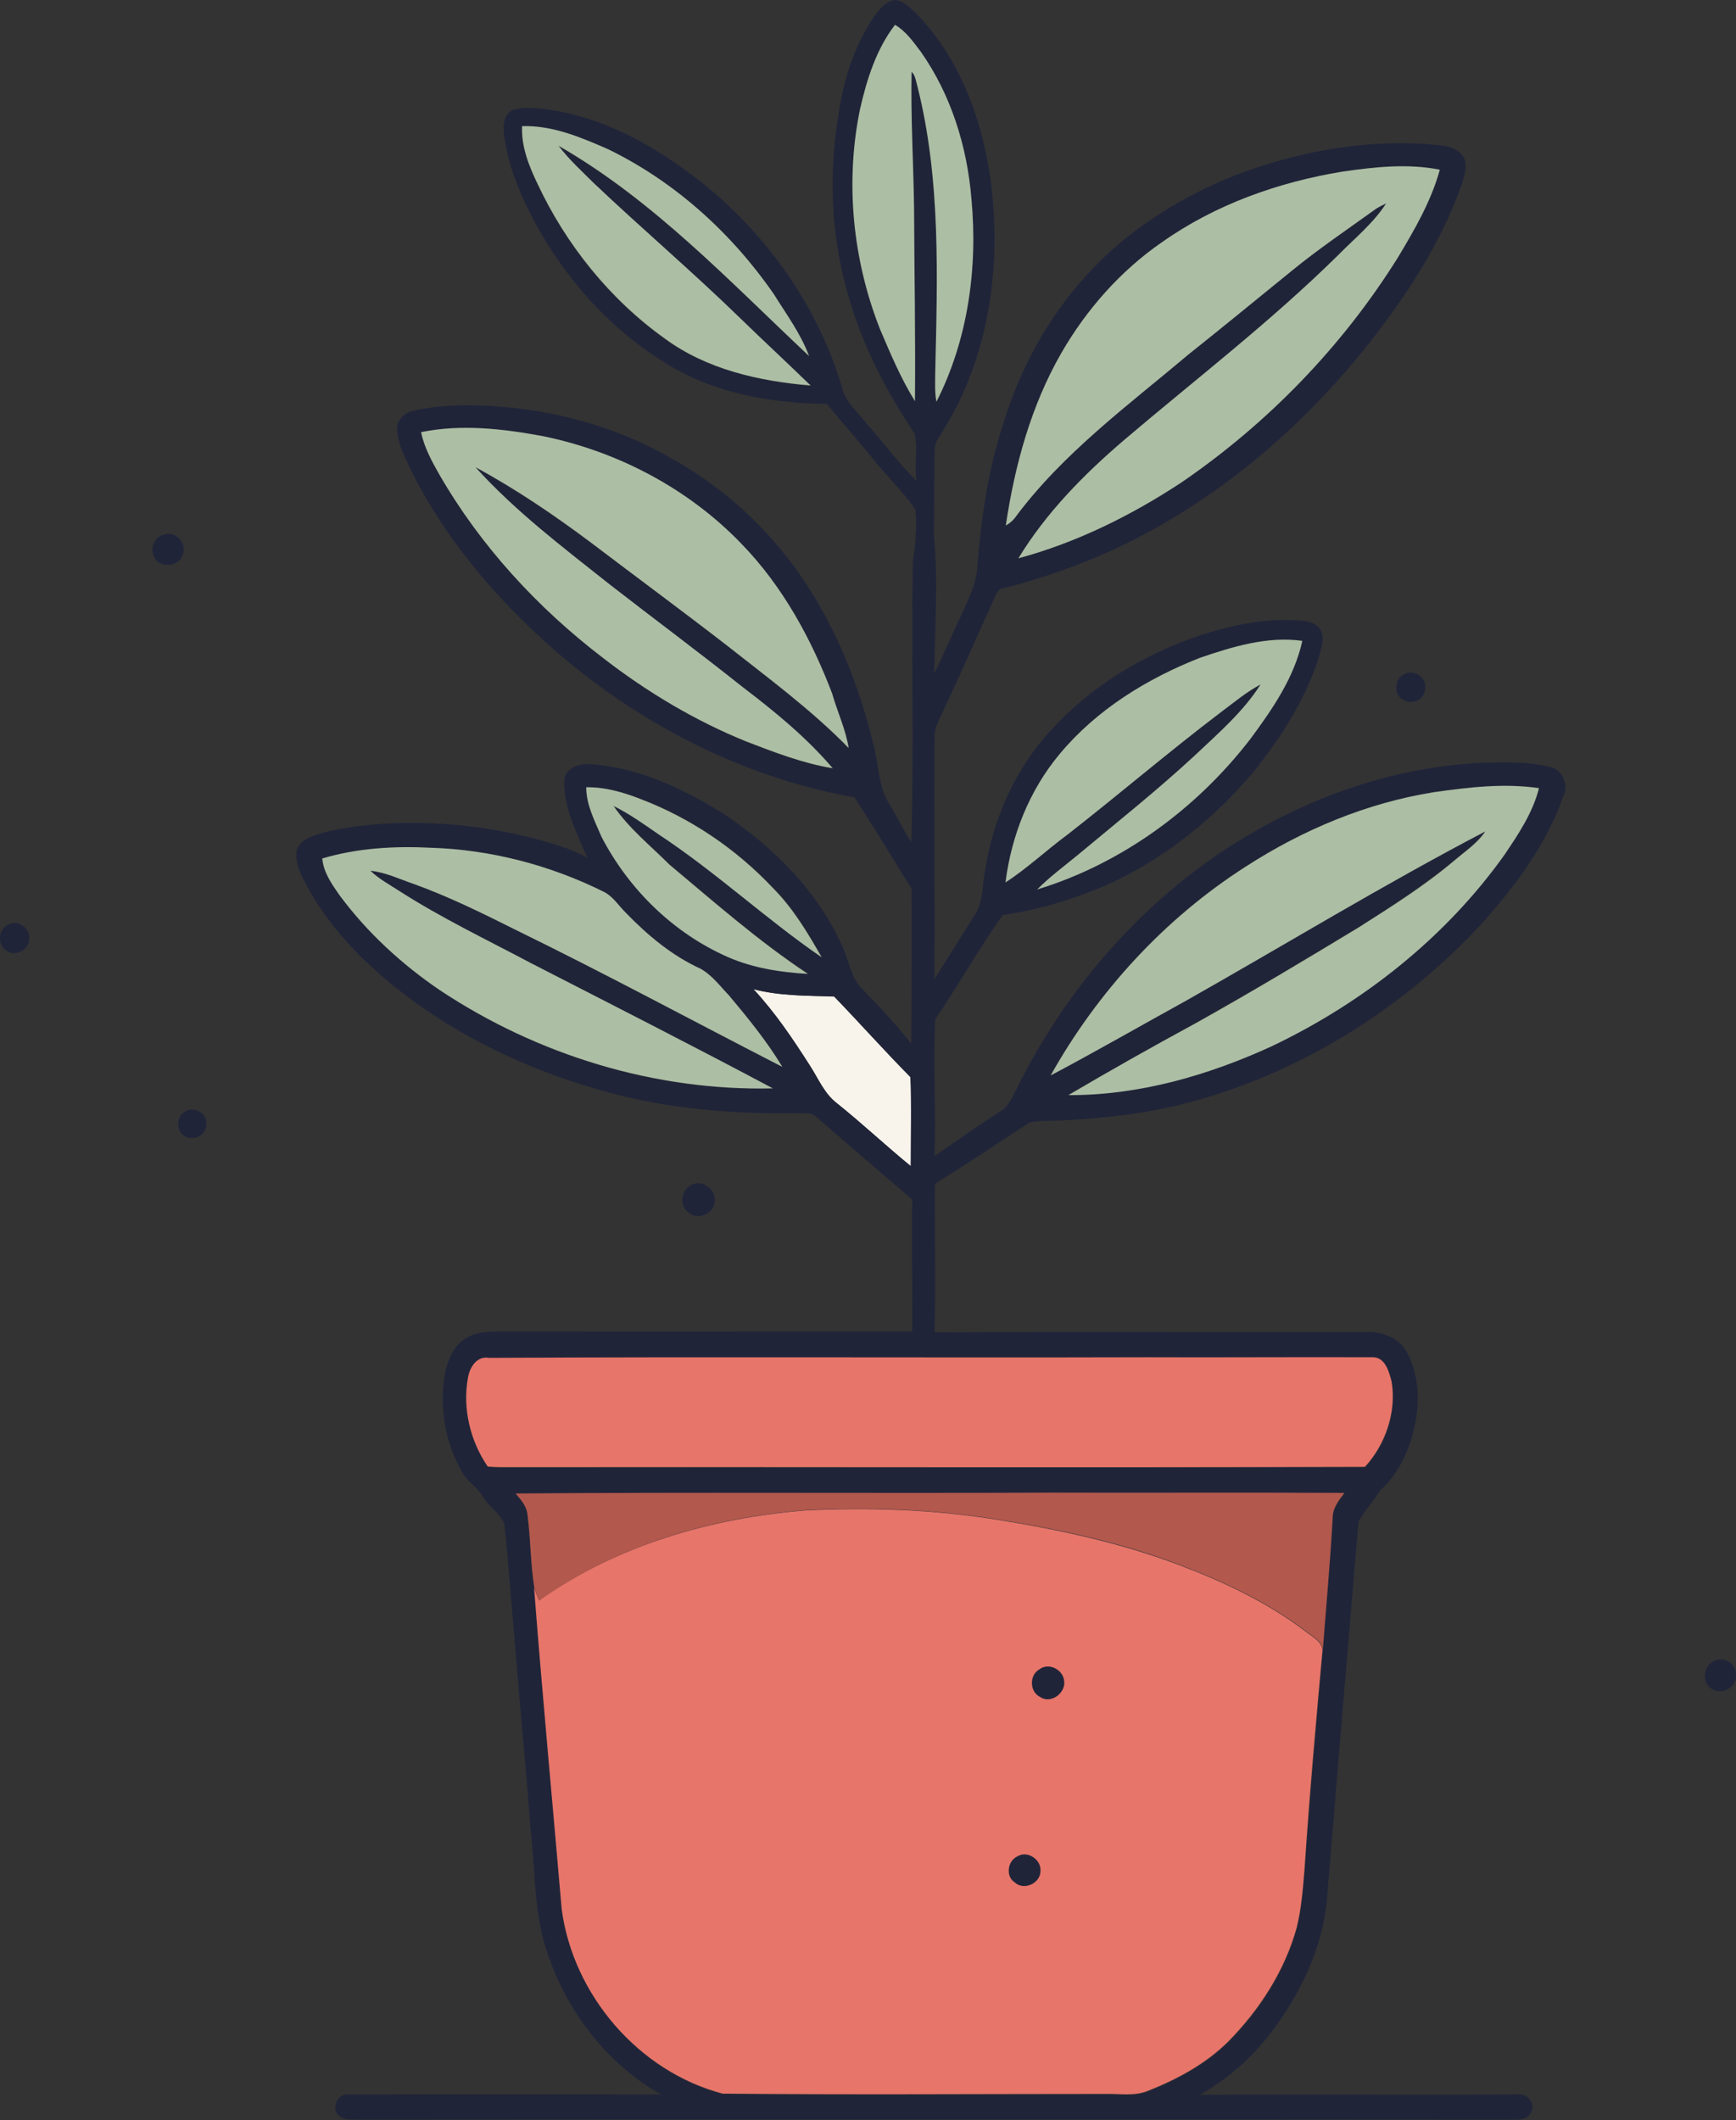
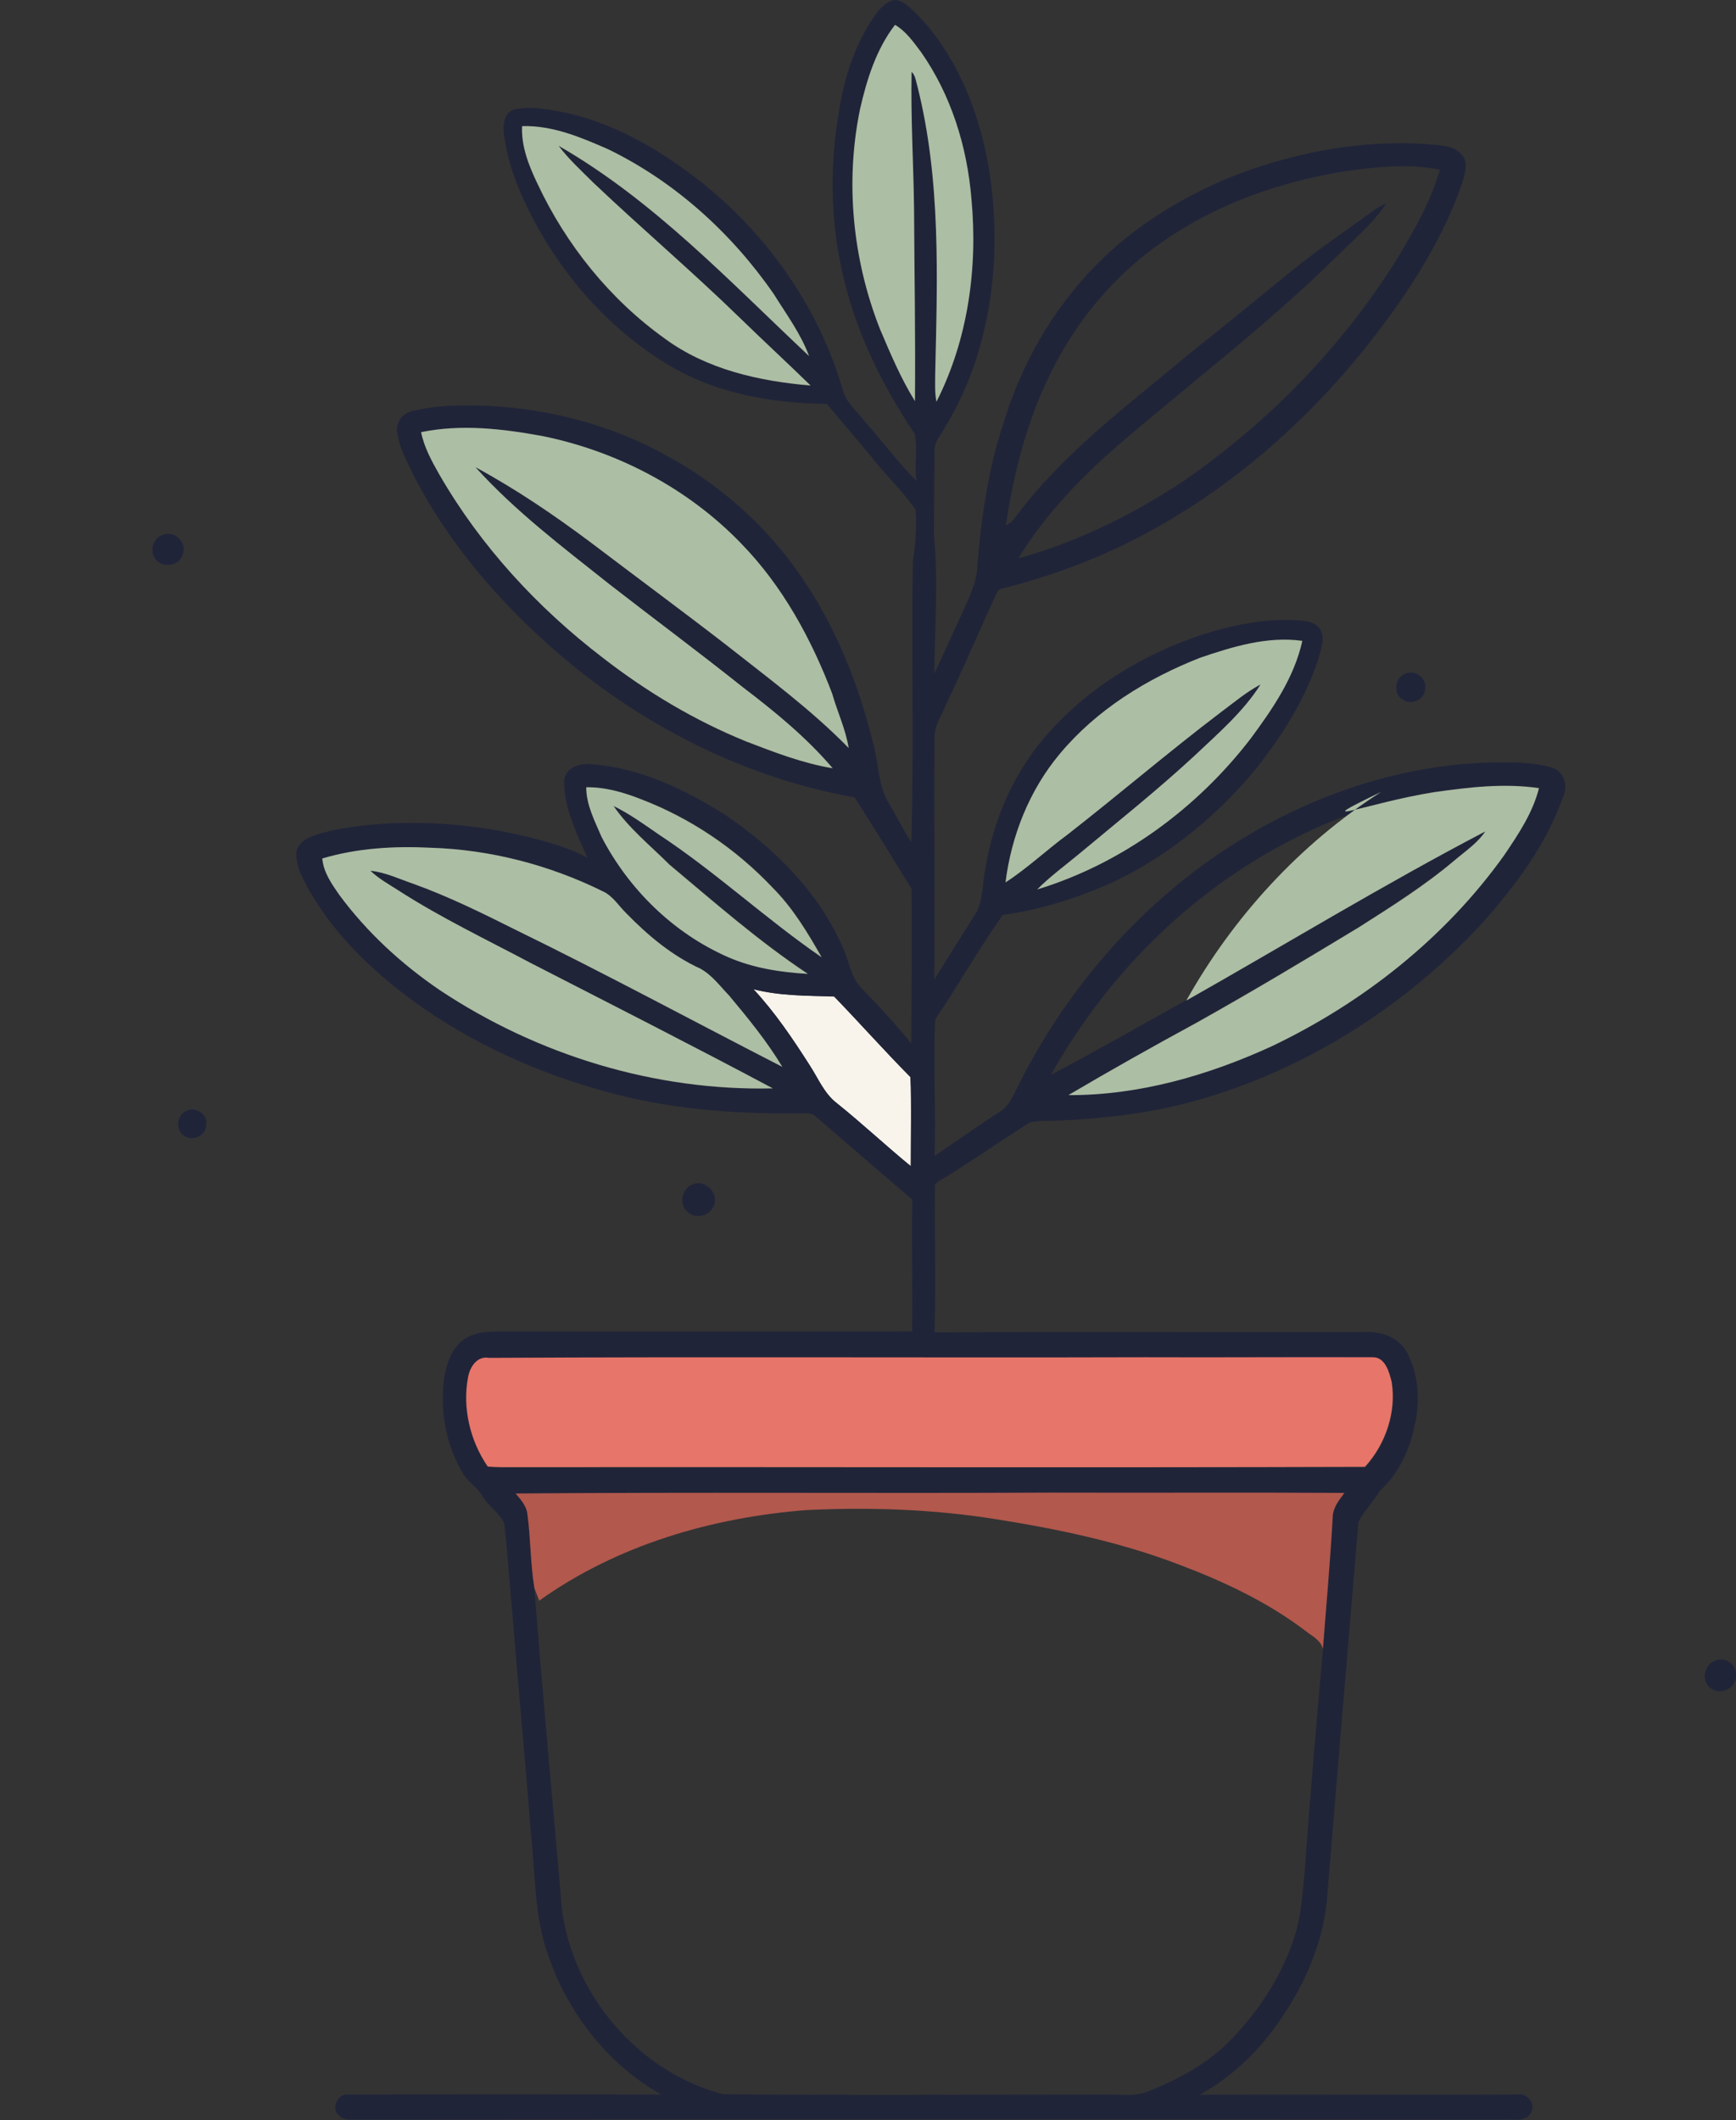
<svg xmlns="http://www.w3.org/2000/svg" version="1.1" id="Layer_1" x="0px" y="0px" viewBox="0 0 565.6 690.8" enable-background="new 0 0 565.6 690.8" xml:space="preserve">
  <rect x="0" y="0" width="565.6" height="690.8" fill="#333333" stroke="none" />
  <path fill="#F8F4EB" d="M245.5,322.3c8.6,2.2,17.5,2.1,26.3,2.4c8.4,8.7,16.4,17.7,24.9,26.3c0.5,9.6,0.2,19.3,0.1,29  c-8.2-6.7-16-14-24.2-20.6c-4.1-3.2-6-8.1-8.7-12.2C258.3,338.5,252.5,329.9,245.5,322.3z" />
  <g>
    <g>
      <path fill="#202439" d="M284.5,5.8c1.7-2.4,3.7-5.1,6.8-5.8c3,0,5.1,2.5,7.2,4.4c13.9,14.2,21.2,33.7,24.1,53.1    c3.9,28,0,57.9-15,82.2c-1.2,2.2-3.1,4.2-3.1,6.8c-0.1,9.3-0.2,18.7-0.2,28c1.4,14.9,0.3,30,0.1,45c3-6.3,5.8-12.8,8.8-19.1    c2.2-5.1,5-10.2,5.2-15.8c1.3-15.8,3.5-31.6,8.5-46.6c5.8-19.3,16.1-37.3,30.2-51.6c11.7-12,26.1-21,41.4-27.7    c20.8-8.6,43.4-13.2,65.9-11.8c3.9,0.5,8.5,0.1,11.5,3.1c2.7,2.5,1.4,6.5,0.5,9.6c-5.8,16.8-15.2,32.1-25.8,46.3    c-21.5,28.8-48.9,53.5-81.1,69.9c-13.7,7-28.2,12.2-43.1,16c-1.3,0.1-1.7,1.6-2.2,2.6c-5.4,11.7-10.4,23.5-16,35.2    c-1.3,3.3-3.5,6.3-3.7,10c-0.3,26.5,0.2,53-0.1,79.5c4.3-6.8,8.5-13.6,12.8-20.4c3.3-4.5,2.7-10.3,3.8-15.5    c2.7-16.8,9.9-32.9,21.5-45.4c13-14.3,30-24.5,48.2-30.7c10.4-3.4,21.3-5.7,32.2-5c2.6,0.2,5.6,0.5,7.2,2.9    c1.8,3.1,0.2,6.6-0.6,9.8c-4.5,13.6-12.3,25.8-21.3,36.9c-12.9,15.3-29,28.2-47.3,36.5c-10.9,4.7-22.4,8.3-34.2,9.9    c-7.8,11-14.4,22.8-22,34c-0.7,14.8,0.3,29.7-0.2,44.5c7.1-4.8,14.1-9.8,21.4-14.5c2.8-1.7,4-4.8,5.4-7.5    c15-30.4,37.6-57.2,65.6-76.3c25.5-17.3,55.5-28.5,86.5-29.8c7.4-0.1,15.1-0.5,22.3,1.6c3.8,1.2,5.3,5.9,3.6,9.4    c-5.5,15.7-15.6,29.2-26.6,41.5c-26,28.1-60,49.2-97.2,58.7c-13.4,3.3-27.3,4.9-41.1,5.4c-2.9,0.2-6-0.1-8.9,0.6    c-10,6.4-19.8,13.2-30,19.4c-0.2,0.2-0.7,0.7-0.9,0.9c-0.1,16,0.3,32.1-0.1,48.1c46.6-0.3,93.2,0,139.8-0.1    c5.4-0.4,11.4,1.6,14.1,6.6c3.7,7,4.3,15.4,2.7,23c-1.6,8.2-5.2,16.4-11.5,22.1c-2.1,3.5-5.1,6.5-7,10.1    c-3.4,40.3-6.8,80.6-10.1,120.9c-0.9,15.5-7.4,30.2-16.3,42.7c-6.6,9.4-15.2,17.5-25.3,23.1c34.5-0.2,68.9,0.1,103.4-0.1    c3.1-0.6,6.1,2.8,4.6,5.7c-1.1,2.6-4.1,2.6-6.5,2.5c-125.3-0.1-250.7-0.1-376,0c-2-0.1-4.3,0.3-5.8-1.2c-3-2.1-0.7-7.4,2.8-7    c34-0.1,68-0.1,102,0c-17.3-9.8-30.3-26.4-36.7-45.1c-4.8-13-4.2-27.1-5.8-40.8c-1.7-22.5-3.9-45-5.7-67.6    c-1-10.8-1.7-21.7-2.9-32.5c-1.5-3.5-5.1-5.5-7-8.8c-1.8-3.2-5.2-4.9-6.8-8.1c-5.4-9.3-7.3-20.5-5.7-31.1c0.8-4.4,2.4-9,6.1-11.8    c3.6-2.7,8.4-2.8,12.7-2.8c44.5,0.1,89,0,133.6,0c0.1-14.4-0.2-28.7,0-43c-10.6-9-21.1-18.1-31.6-27.2c-1.7-1.4-4-0.7-6-0.9    c-20.9,0.3-41.9-1.4-62.1-7c-22.1-6-43.4-15.6-62.1-29c-13.6-9.9-26.2-21.8-34.6-36.5c-2.1-4-4.7-8.2-4.2-12.9    c0.7-2.7,3.3-4.3,5.8-5.1c7.2-2.4,14.7-3.2,22.2-3.8c17.9-1.1,35.9,0.9,53.2,5.8c4.7,1.4,9.4,2.9,13.6,5.3    c-3.5-8-7.7-16.2-7.6-25.1c0.3-4.4,5.2-5.8,8.9-5.4c15.6,1.1,30.2,8.1,43.3,16.3c16.2,10.9,30.7,25.3,38.6,43.4    c2.1,4.5,2.6,10,6.4,13.6c5.6,5.7,10.9,11.5,15.9,17.7c0.1-16.8,0.2-33.6,0.1-50.4c-6.2-10-12.2-20-18.6-29.8    c-38.2-6.8-73.6-25.7-102-51.8c-16.7-15.3-31.4-33.1-41.7-53.2c-2.1-4.6-4.8-9.1-5.3-14.2c-0.5-3,1.8-5.9,4.7-6.6    c5.1-1.3,10.4-1.8,15.7-1.9c23.6-0.4,47.4,5.1,68,16.7c17.2,9.4,32.1,22.8,43.2,39c11.4,16.5,18.9,35.5,23.6,54.9    c1.7,6.4,1.5,13.4,5.1,19.2c2.5,4.1,4.6,8.5,7.2,12.5c0.9-30.5,0-61.1,0.5-91.6c0.9-5.5,1.3-11.1,0.9-16.7    c-4.3-6.3-10-11.5-14.6-17.5c-4.7-5.7-9.6-11.3-14.3-17c-17.2-0.2-34.8-3.1-49.9-11.7c-22.1-12.7-39.3-33.2-49.6-56.4    c-2.9-6.6-5.1-13.6-5.8-20.8c-0.2-2.6,0.4-5.7,3-6.9c4.8-1.3,9.8-0.4,14.6,0.4c17.5,3.2,33.3,12.5,47.1,23.4    c21.5,17.2,38,40.8,45.7,67.2c1.1,4.3,4.8,7.3,7.4,10.7c5.6,6.3,10.7,13.2,16.7,19.2c-0.8-5.1,0.5-10.4-0.6-15.4    c-9.6-14.3-17.6-29.9-22.1-46.7c-5.2-18.6-5.9-38.4-2.7-57.4C274.8,26.2,278.2,15.2,284.5,5.8z M291.6,8.1    c-6.1,7.9-9.2,17.8-11.4,27.5c-4.9,23.8-2.4,49,6.5,71.6c3.5,8,6.8,16.1,11.4,23.5c0.1-21-0.2-42-0.3-63.1    c-0.3-14.7-1.1-29.5-0.8-44.2c1.3,1.2,1.4,3.1,1.9,4.7c7.6,30.5,6.5,62.3,5.8,93.5c0,3.1-0.3,6.2,0.4,9.3    c10.3-20.3,13.4-43.6,11.4-66.1c-1.4-16.9-6.6-33.8-16.4-47.8C297.6,13.7,295.2,10.2,291.6,8.1z M170.1,41.1    c-0.3,6.6,2.2,12.9,4.9,18.8c9.3,19.9,23.6,37.7,41.5,50.5c13.7,10,30.9,13.8,47.5,15.3c-7.6-7.4-15.3-14.5-22.9-21.9    c-15.5-15.2-32.1-29.3-47.9-44.2c-3.9-3.9-8-7.6-11.3-12c31,17.8,55.8,44.1,81.6,68.4c-2.7-7.3-7.4-13.6-11.5-20.2    C238.4,76,220,59.3,198.3,48.7C189.4,44.8,180,40.8,170.1,41.1z M437.5,55.9c-20.9,3.5-41.5,10.7-58.9,23    c-13.5,9.3-24.7,21.9-32.8,36.1c-9.9,17.2-15.2,36.7-18.1,56.2c1.2-0.6,2.2-1.4,2.9-2.4c15.5-21,36.8-36.7,56.6-53.3    c11.3-9,22.5-18.2,33.7-27.3c8.9-7.2,18.4-13.6,27.6-20.3c1-0.6,2-1.2,3.1-1.6c-4.2,6.5-10.3,11.5-15.7,16.9    c-21.9,21.6-46.3,40.3-69.7,60.2c-13.1,11.2-25.4,23.7-34.4,38.5c18.9-5.2,36.8-14,53.1-24.7c28.2-19.3,52.6-44.4,70.6-73.4    c5.4-9,10.7-18.3,13.6-28.5C458.7,53.2,447.9,54.4,437.5,55.9z M137.2,140.8c1.1,5,3.5,9.6,6,14c13.4,23.3,32,43.3,53.2,59.6    c14.4,11,30,20.5,46.8,27.3c9.1,3.5,18.4,7.1,28.1,8.7c-8.6-10.1-18.9-18.4-29.4-26.5c-14.3-11.4-29-22.3-43.4-33.5    c-15.2-11.9-30.6-23.7-43.6-38.1c13.1,7.1,25.4,15.5,37.4,24.4c14.7,11,29.4,22,43.9,33.2c13.8,10.9,28,21.3,40.3,33.9    c-1-6.2-3.7-11.8-5.4-17.8c-6.8-17.8-16.1-35-29.5-48.7c-17.3-18-40.3-30.1-64.7-35.1C163.9,139.7,150.3,138.1,137.2,140.8z     M391,214.3c-17.3,6.8-33.8,16.9-45.7,31.3c-9.9,11.8-15.8,26.6-17.7,41.9c7.1-4.6,13.3-10.4,20.1-15.5c16.8-13.1,33-27,50-39.9    c4.2-3.1,8.3-6.6,13-9.1c-5.7,9-13.9,16.1-21.6,23.3c-12,11.1-24.9,21.3-37.4,31.8c-4.7,3.8-9.5,7.4-13.8,11.7    c27.6-8.5,52-26.4,69.6-49.2c7.1-9.7,14.2-20,16.8-31.8C413,207.2,401.7,210.7,391,214.3z M191,256.5c0,5.8,2.8,11,5.1,16.1    c8.9,17.1,23.4,31.4,41.1,39.1c8.2,3.6,17.2,5,26.1,5.5c-16-10.6-30.4-23.3-45.1-35.6c-6.3-6.2-13.2-11.8-18.2-19.1    c5.3,2.6,10,6.1,14.9,9.4c18.4,12.2,34.7,27.3,52.9,39.9c-4.6-8-9.4-16.1-16-22.7c-12-12.7-26.8-22.7-43.1-28.9    C203,258.2,197.1,256.4,191,256.5z M467.2,258.1c-21.9,3.5-42.7,12.2-61.3,24.1c-26.4,16.9-48.2,40.7-63.5,68    c14.9-7.9,29.5-16.2,44.2-24.4c32.5-18.3,64.3-37.8,97.4-55.1c-2.6,3.9-6.6,6.5-10.1,9.5c-9.8,8.1-20.5,15-31.2,21.8    c-17.5,10.6-35.1,21.1-52.9,31.1c-13.9,7.7-27.8,15.5-41.6,23.5c22.9,0.1,45.5-6.4,66.2-15.9c29.8-14.2,56.6-35.3,75.8-62.3    c4.5-6.8,9.3-13.8,11.3-21.8C490,255.2,478.5,256.5,467.2,258.1z M105,279.7c0.5,4.4,3.1,8.2,5.5,11.8c9,12.2,20.3,22.6,32.8,31.1    c31.8,21.2,70.1,33,108.5,32c-26.1-13.9-52.5-27.3-78.8-40.8c-14.5-7.7-29.4-14.7-43.2-23.7c-3.2-1.9-6.5-3.7-9.1-6.4    c5,0.5,9.5,2.7,14.1,4.3c11.4,4.2,22.3,9.5,33.1,14.9c29.3,14.4,58,29.9,87,44.7c-5-8.3-11.2-15.9-17.4-23.3c-3-3-5.5-6.7-9.3-8.7    c-9.2-4.2-17.1-10.8-24.1-18c-2.5-2.5-4.4-5.8-7.7-7.2c-17.4-8.6-36.7-13.6-56.1-14.2C128.4,275.6,116.4,276.4,105,279.7z     M245.5,322.3c7,7.5,12.8,16.1,18.3,24.8c2.7,4.2,4.7,9.1,8.7,12.2c8.3,6.6,16,13.9,24.2,20.6c0-9.7,0.3-19.3-0.1-29    c-8.5-8.6-16.5-17.6-24.9-26.3C263,324.4,254.1,324.5,245.5,322.3z M152.5,448.7c-1.9,10.1,0.7,20.8,6.5,29.3    c1.4,0.1,2.8,0.2,4.2,0.2c93.9-0.1,187.8,0.1,281.6-0.1c6.7-7.3,10.3-17.9,8.7-27.7c-0.8-3.2-2.1-8.1-6.2-8c-24.7-0.1-49.4,0-74,0    c-71.3,0.2-142.6-0.2-213.9,0.2C155.4,441.7,153.1,445.4,152.5,448.7z M168,486.6c1.6,1.9,3.5,3.8,3.8,6.5    c1.1,8.1,1,16.3,2.3,24.4c2.7,34.9,6,69.8,9,104.7c3.7,27.9,25,52.9,52.4,60.1c41.6,0.4,83.3,0.1,124.9,0.1    c4.6-0.1,9.4,0.8,13.7-1c9.5-3.8,18.7-8.7,26-15.9c10.4-10.4,18.6-23.2,22.5-37.4c1.5-6.2,1.9-12.5,2.5-18.8    c1.7-23.9,3.8-47.8,5.9-71.7c1.1-14.3,2.4-28.6,3.2-42.9c0-3.2,2-5.7,3.8-8c-31.9-0.2-63.7,0-95.6-0.1    C284.2,486.6,226.1,486.1,168,486.6z" />
    </g>
    <path fill="#202439" d="M53.7,174.1c3.6-1.1,7.2,2.9,5.9,6.4c-1,4.1-7.4,4.9-9.3,1.1C48.6,178.8,50.4,174.6,53.7,174.1z" />
    <path fill="#202439" d="M457.4,219.7c3.3-1.9,7.7,1.1,6.9,4.9c-0.2,3.3-4.3,5.3-7.1,3.4C453.9,226.5,454.3,221.2,457.4,219.7z" />
-     <path fill="#202439" d="M2.8,301.2c3-1.6,6.9,1.1,6.7,4.4c0.4,3.9-5,6.6-7.8,3.8C-1,307.4-0.4,302.4,2.8,301.2z" />
    <path fill="#202439" d="M60.6,362c3-1.7,7.3,1.1,6.6,4.6c-0.1,3.5-4.7,5.5-7.4,3.3C57.1,368.1,57.6,363.3,60.6,362z" />
    <path fill="#202439" d="M225.6,385.9c3.9-1.8,8.5,2.6,7.1,6.6c-1.1,3.5-5.9,5-8.6,2.4C221,392.5,222.1,387.3,225.6,385.9z" />
    <path fill="#202439" d="M558.7,541.1c3.1-1.5,7.1,1.1,6.9,4.5c0.5,4-4.5,6.8-7.8,4.7C554.2,548.4,554.9,542.4,558.7,541.1z" />
-     <path fill="#202439" d="M338.6,543.9c3-2.5,7.6,0.1,8.1,3.7c0.7,4-4.3,7.8-7.8,5.4C335.4,551.3,335.3,545.8,338.6,543.9z" />
-     <path fill="#202439" d="M331.5,604.8c3.3-2.1,7.8,1,7.5,4.8c0,4-5.4,6.5-8.4,3.7C327.5,611.4,328.3,606.3,331.5,604.8z" />
  </g>
  <g>
    <path fill="#ACBEA4" d="M291.6,8.1c3.6,2.1,6,5.6,8.5,8.9c9.8,14,15,30.8,16.4,47.8c2.1,22.5-1.1,45.8-11.4,66.1   c-0.6-3.1-0.4-6.2-0.4-9.3c0.7-31.2,1.9-62.9-5.8-93.5c-0.5-1.6-0.6-3.5-1.9-4.7c-0.3,14.7,0.6,29.5,0.8,44.2   c0.1,21,0.5,42,0.3,63.1c-4.6-7.4-8-15.5-11.4-23.5c-8.9-22.6-11.4-47.8-6.5-71.6C282.4,25.9,285.5,16,291.6,8.1z" />
    <path fill="#ACBEA4" d="M170.1,41.1c10-0.3,19.3,3.7,28.2,7.6C220,59.3,238.4,76,252.1,95.8c4.1,6.6,8.8,12.9,11.5,20.2   C237.7,91.7,213,65.3,182,47.5c3.3,4.4,7.4,8.1,11.3,12c15.8,15,32.3,29,47.9,44.2c7.6,7.4,15.3,14.5,22.9,21.9   c-16.7-1.4-33.8-5.2-47.5-15.3c-17.9-12.8-32.2-30.6-41.5-50.5C172.3,54,169.8,47.7,170.1,41.1z" />
-     <path fill="#ACBEA4" d="M437.5,55.9c10.4-1.5,21.2-2.7,31.6-0.6c-2.8,10.2-8.2,19.5-13.6,28.5c-18.1,29-42.4,54.1-70.6,73.4   c-16.4,10.8-34.2,19.6-53.1,24.7c9-14.8,21.3-27.3,34.4-38.5c23.4-19.9,47.8-38.6,69.7-60.2c5.4-5.5,11.5-10.4,15.7-16.9   c-1.1,0.5-2.1,1-3.1,1.6c-9.3,6.7-18.8,13.1-27.6,20.3c-11.2,9.1-22.4,18.3-33.7,27.3c-19.8,16.7-41.1,32.3-56.6,53.3   c-0.8,1-1.8,1.8-2.9,2.4c2.9-19.5,8.2-39,18.1-56.2c8.2-14.2,19.3-26.8,32.8-36.1C396,66.6,416.6,59.3,437.5,55.9z" />
    <path fill="#ACBEA4" d="M137.2,140.8c13.1-2.7,26.7-1.1,39.7,1.3c24.4,5,47.4,17.1,64.7,35.1c13.4,13.8,22.7,30.9,29.5,48.7   c1.7,6,4.4,11.6,5.4,17.8c-12.3-12.6-26.5-23-40.3-33.9c-14.5-11.2-29.3-22.1-43.9-33.2c-11.9-8.9-24.3-17.3-37.4-24.4   c13,14.4,28.5,26.1,43.6,38.1c14.4,11.2,29.1,22.1,43.4,33.5c10.5,8,20.8,16.4,29.4,26.5c-9.7-1.6-19-5.2-28.1-8.7   c-16.8-6.8-32.5-16.2-46.8-27.3c-21.3-16.3-39.8-36.4-53.2-59.6C140.7,150.3,138.2,145.8,137.2,140.8z" />
    <path fill="#ACBEA4" d="M391,214.3c10.6-3.6,21.9-7.1,33.3-5.5c-2.6,11.9-9.7,22.2-16.8,31.8c-17.5,22.8-42,40.8-69.6,49.2   c4.3-4.3,9.1-7.8,13.8-11.7c12.6-10.5,25.4-20.7,37.4-31.8c7.7-7.3,15.9-14.3,21.6-23.3c-4.7,2.5-8.7,5.9-13,9.1   c-17,12.9-33.2,26.8-50,39.9c-6.8,5-13,10.9-20.1,15.5c1.9-15.2,7.8-30.1,17.7-41.9C357.3,231.2,373.7,221.1,391,214.3z" />
    <path fill="#ACBEA4" d="M191,256.5c6.1-0.1,12,1.6,17.6,3.8c16.3,6.2,31.1,16.2,43.1,28.9c6.6,6.6,11.4,14.6,16,22.7   c-18.2-12.5-34.4-27.7-52.9-39.9c-4.8-3.3-9.6-6.8-14.9-9.4c5,7.3,12,12.9,18.2,19.1c14.7,12.3,29.1,25,45.1,35.6   c-8.9-0.5-17.9-1.9-26.1-5.5c-17.7-7.8-32.2-22-41.1-39.1C193.8,267.5,191,262.3,191,256.5z" />
-     <path fill="#ACBEA4" d="M467.2,258.1c11.3-1.6,22.8-3,34.2-1.3c-2,8-6.7,15-11.3,21.8c-19.2,26.9-46,48.1-75.8,62.3   c-20.7,9.5-43.3,16-66.2,15.9c13.7-8.1,27.6-15.9,41.6-23.5c17.9-10,35.4-20.5,52.9-31.1c10.7-6.8,21.5-13.6,31.2-21.8   c3.5-3,7.5-5.6,10.1-9.5c-33.1,17.3-64.9,36.7-97.4,55.1c-14.7,8.1-29.3,16.5-44.2,24.4c15.3-27.3,37.1-51.1,63.5-68   C424.5,270.3,445.3,261.6,467.2,258.1z" />
+     <path fill="#ACBEA4" d="M467.2,258.1c11.3-1.6,22.8-3,34.2-1.3c-2,8-6.7,15-11.3,21.8c-19.2,26.9-46,48.1-75.8,62.3   c-20.7,9.5-43.3,16-66.2,15.9c13.7-8.1,27.6-15.9,41.6-23.5c17.9-10,35.4-20.5,52.9-31.1c10.7-6.8,21.5-13.6,31.2-21.8   c3.5-3,7.5-5.6,10.1-9.5c-33.1,17.3-64.9,36.7-97.4,55.1c15.3-27.3,37.1-51.1,63.5-68   C424.5,270.3,445.3,261.6,467.2,258.1z" />
    <path fill="#ACBEA4" d="M105,279.7c11.4-3.4,23.5-4.1,35.3-3.5c19.4,0.6,38.7,5.6,56.1,14.2c3.3,1.5,5.2,4.8,7.7,7.2   c7,7.2,14.9,13.8,24.1,18c3.8,2.1,6.4,5.7,9.3,8.7c6.2,7.4,12.4,15,17.4,23.3c-29-14.9-57.7-30.4-87-44.7   c-10.8-5.4-21.7-10.8-33.1-14.9c-4.7-1.6-9.2-3.8-14.1-4.3c2.7,2.6,6,4.4,9.1,6.4c13.8,8.9,28.7,16,43.2,23.7   c26.3,13.5,52.7,26.9,78.8,40.8c-38.3,0.9-76.6-10.8-108.5-32c-12.5-8.5-23.8-18.9-32.8-31.1C108,287.9,105.4,284.2,105,279.7z" />
  </g>
  <g>
    <path fill="#E7756A" d="M152.5,448.7c0.6-3.3,2.9-7,6.8-6.3c71.3-0.4,142.6,0,213.9-0.2c24.7,0.1,49.4-0.1,74,0   c4.1-0.1,5.4,4.8,6.2,8c1.6,9.9-2,20.4-8.7,27.7c-93.9,0.3-187.8,0-281.6,0.1c-1.4,0-2.8-0.1-4.2-0.2   C153.2,469.5,150.6,458.8,152.5,448.7z" />
    <g>
-       <path fill="#E7756A" d="M262.6,492.1c20.7-1,41.6-0.3,62,3c20.1,3.2,40.2,7.5,59.3,14.7c14.6,5.5,28.9,12.2,41.4,21.7    c2.1,1.7,5,3,5.6,5.9c-2.2,23.9-4.3,47.8-5.9,71.7c-0.5,6.3-1,12.6-2.5,18.8c-3.9,14.2-12.2,27-22.5,37.4    c-7.3,7.2-16.6,12.2-26,15.9c-4.3,1.8-9.2,0.9-13.7,1c-41.6,0-83.3,0.3-124.9-0.1c-27.3-7.2-48.7-32.1-52.4-60.1    c-3-34.9-6.3-69.8-9-104.7c0.5,1.4,1.1,2.8,1.6,4.1C200.9,503.5,231.9,494.5,262.6,492.1z M338.6,543.9c-3.3,1.9-3.2,7.3,0.3,9    c3.5,2.4,8.5-1.4,7.8-5.4C346.3,544,341.7,541.5,338.6,543.9z M331.5,604.8c-3.2,1.4-4,6.5-0.9,8.5c3,2.8,8.4,0.3,8.4-3.7    C339.3,605.9,334.8,602.8,331.5,604.8z" />
-     </g>
+       </g>
  </g>
  <g>
    <path fill="#B2584D" d="M168,486.6c58.1-0.5,116.3,0,174.4-0.3c31.9,0.1,63.7-0.1,95.6,0.1c-1.8,2.4-3.8,4.9-3.8,8   c-0.8,14.3-2.1,28.6-3.2,42.9c-0.6-2.9-3.5-4.2-5.6-5.9c-12.5-9.5-26.8-16.2-41.4-21.7c-19.1-7.3-39.2-11.5-59.3-14.7   c-20.5-3.3-41.3-4-62-3c-30.8,2.4-61.7,11.4-87,29.5c-0.6-1.4-1.1-2.8-1.6-4.1c-1.3-8.1-1.2-16.3-2.3-24.4   C171.4,490.5,169.6,488.5,168,486.6z" />
  </g>
</svg>